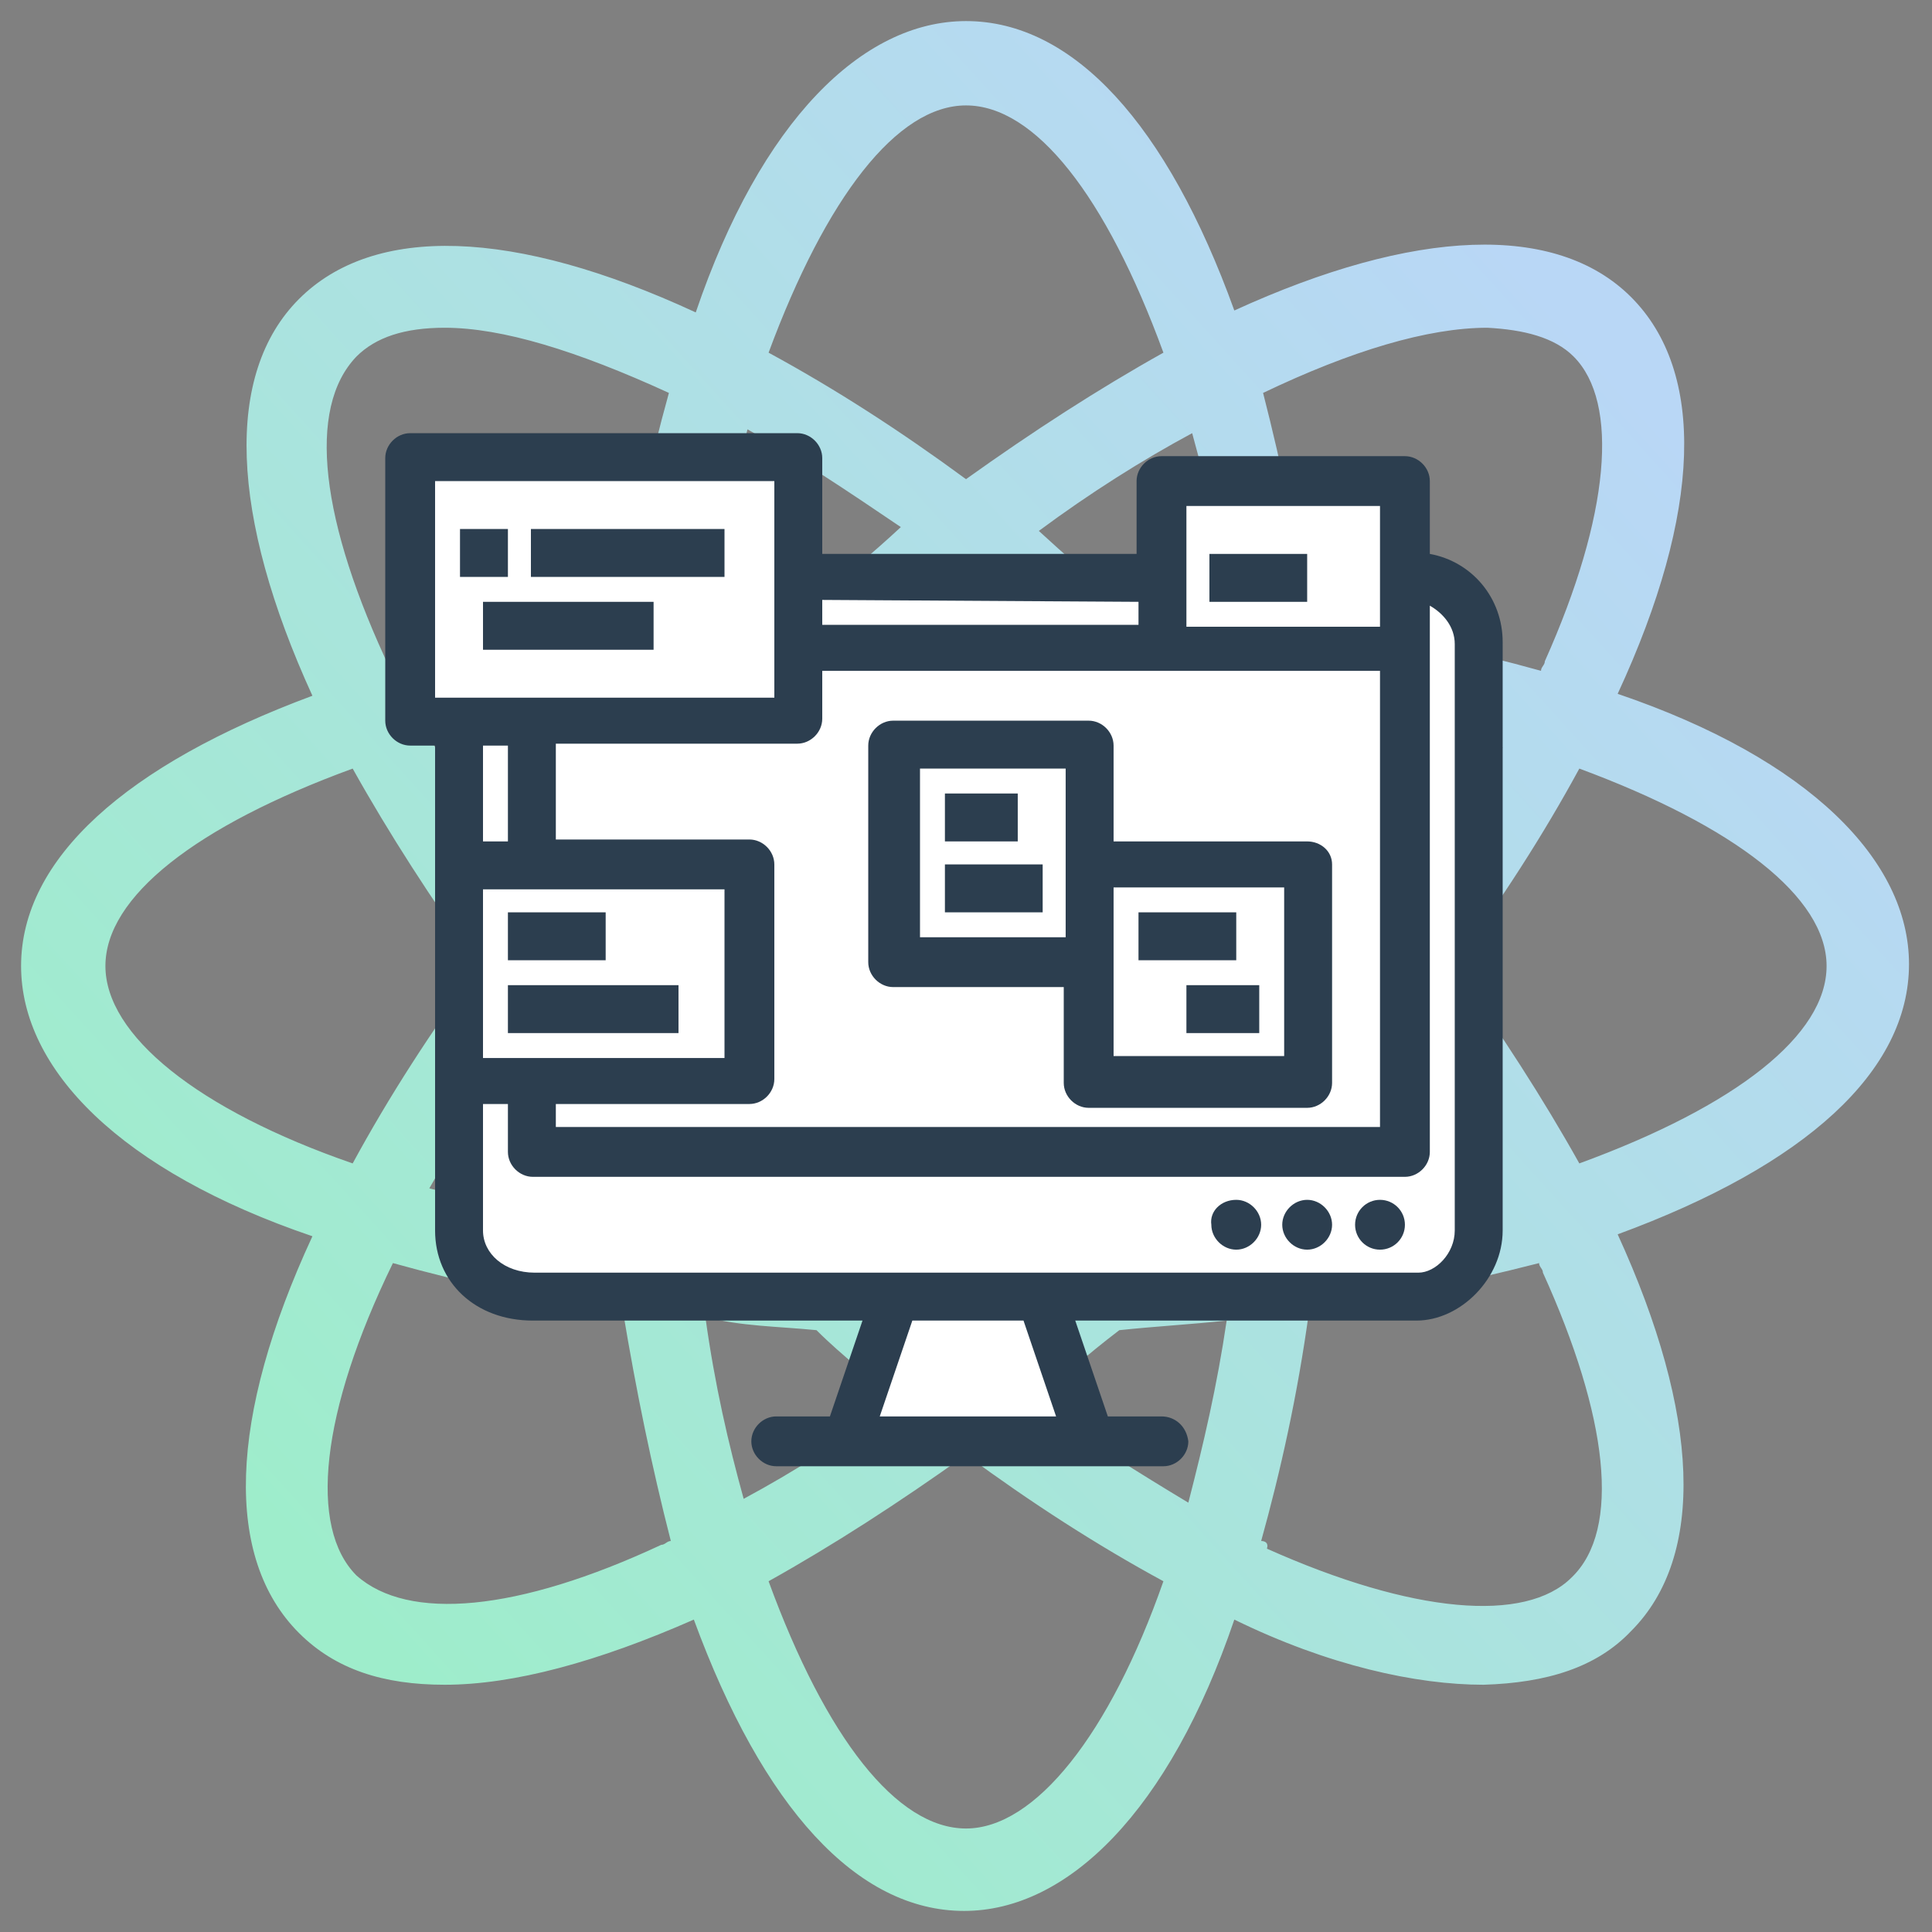
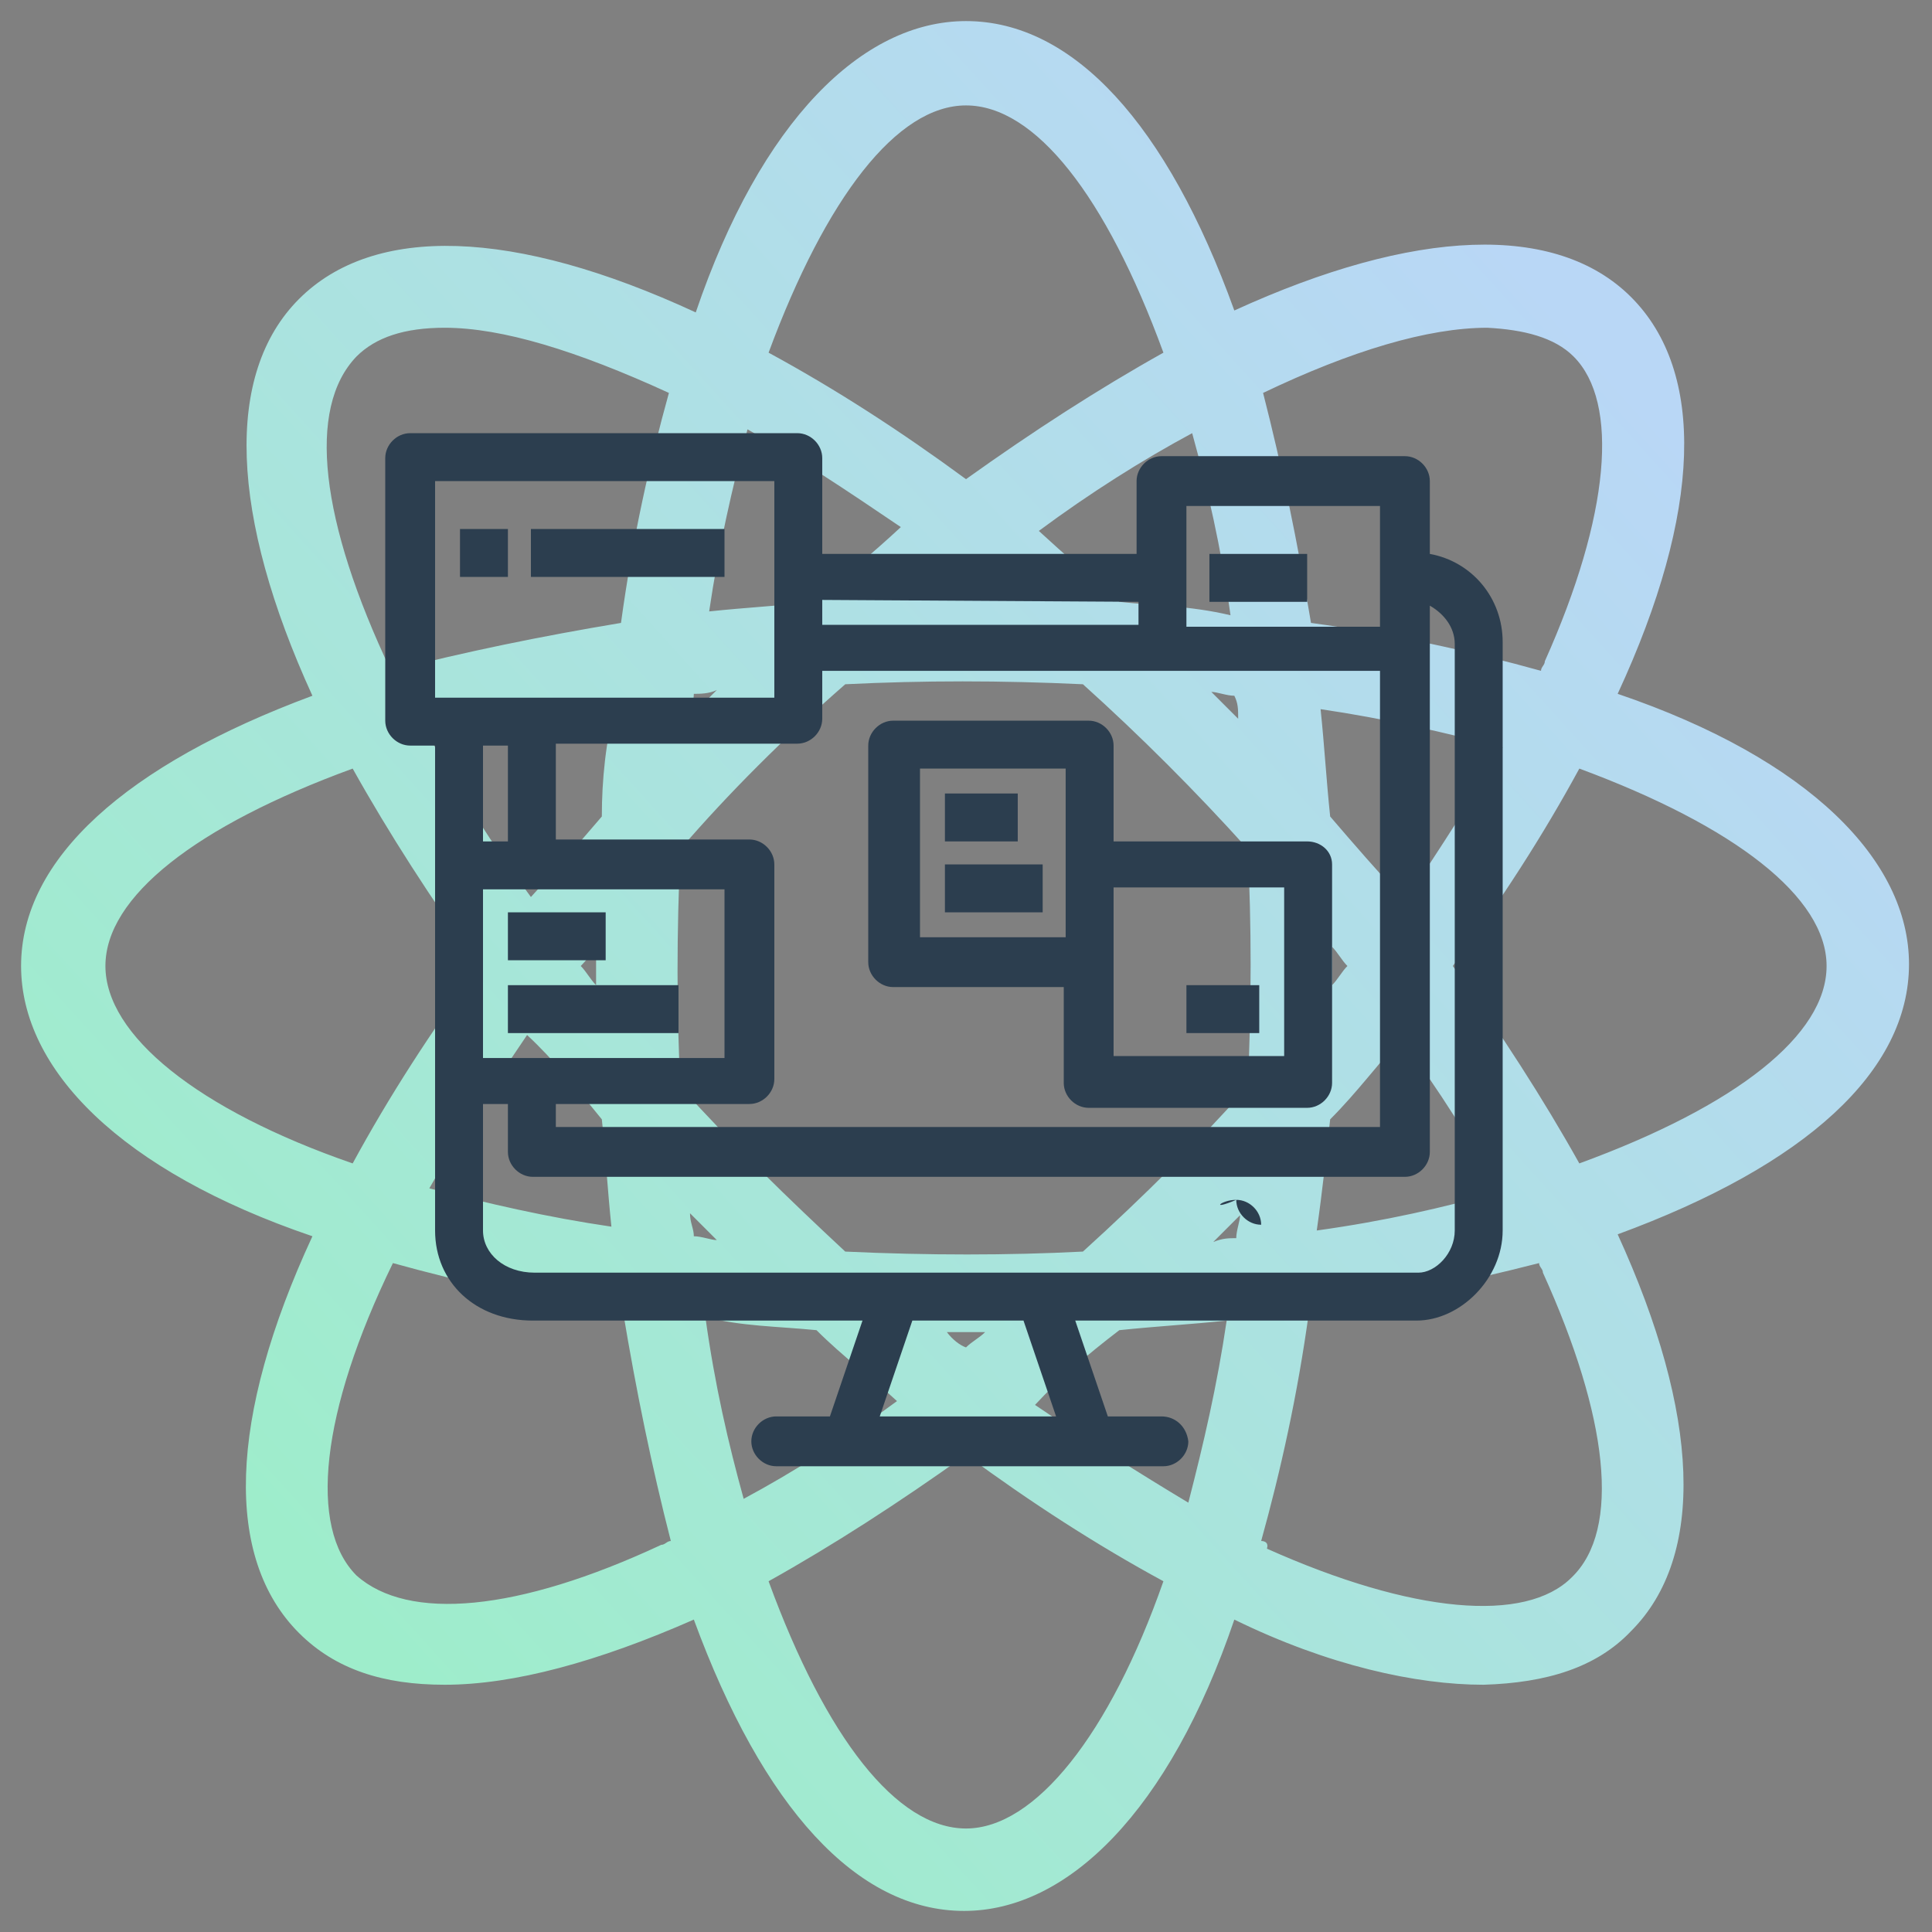
<svg xmlns="http://www.w3.org/2000/svg" version="1.1" id="Capa_1" x="0px" y="0px" viewBox="0 0 100.8 100.8" style="enable-background:new 0 0 100.8 100.8;" xml:space="preserve">
  <rect x="0" y="0" width="100.8" height="100.8" fill="#808080" stroke="none" />
  <style type="text/css">
	.st0{fill:url(#SVGID_1_);}
	.st1{fill:#FFFFFF;}
	.st2{fill:#2C3E4F;}
</style>
  <g id="_x32_98_x2C__web_x2C__atom_x2C__coding">
    <g>
      <linearGradient id="SVGID_1_" gradientUnits="userSpaceOnUse" x1="15.809" y1="81.793" x2="84.746" y2="19.24">
        <stop offset="0" style="stop-color:#9EEDCB" />
        <stop offset="1" style="stop-color:#B9D7F6" />
      </linearGradient>
      <path class="st0" d="M85.1,85.1c3.9-3.9,3.6-11.3-0.7-20.7c9.8-3.6,15.2-8.5,15.2-14.1c0-5.4-5.2-10.7-15.2-14.1    c4.4-9.5,4.6-16.8,0.7-20.7c-3.9-3.9-11.3-3.6-20.7,0.7C60.9,6.5,56,1.1,50.4,1.1c-5.4,0-10.7,5.2-14.1,15.2    c-9.5-4.4-16.8-4.6-20.7-0.7c-3.9,3.9-3.6,11.3,0.7,20.7C6.6,39.9,1.1,44.8,1.1,50.4c0,5.4,5.2,10.7,15.2,14.1    c-4.4,9.5-4.6,16.8-0.7,20.7c1.9,1.9,4.4,2.7,7.6,2.7c3.6,0,8-1.2,13-3.4c3.6,9.8,8.5,15.2,14.1,15.2c5.4,0,10.7-5.2,14.1-15.2    c4.9,2.4,9.5,3.4,13,3.4C80.7,87.8,83.3,87,85.1,85.1z M95.3,50.4c0,3.6-4.7,7.3-12.9,10.3c-1.9-3.4-4.1-6.8-6.6-10.3    c2.5-3.4,4.7-6.8,6.6-10.3C90.5,43.1,95.3,46.8,95.3,50.4z M56.5,65.3c-3.9,0.2-8.1,0.2-12.4,0c-2.9-2.7-5.9-5.6-8.6-8.6    c-0.2-3.9-0.2-8,0-12.4c2.5-2.9,5.4-5.8,8.6-8.6c4.1-0.2,8.1-0.2,12.4,0c3,2.7,5.9,5.6,8.6,8.6c0.2,3.9,0.2,8.1,0,12.4    C62.6,59.5,59.7,62.4,56.5,65.3z M69.5,49.4c0.3,0.3,0.5,0.7,0.8,1c-0.3,0.3-0.5,0.7-0.8,1C69.5,50.6,69.5,50.2,69.5,49.4z     M69.4,42.6c-0.2-1.9-0.3-3.7-0.5-5.6c3.4,0.5,6.4,1.2,9.5,2c-1.5,2.5-3.2,5.2-5.1,8C71.9,45.5,70.6,44,69.4,42.6z M64.6,37.5    c-0.5-0.5-0.8-0.8-1.4-1.4c0.3,0,0.8,0.2,1.2,0.2C64.6,36.7,64.6,37,64.6,37.5z M58.4,31.4c-1.4-1.2-2.9-2.5-4.2-3.7    c2.7-2,5.4-3.7,8-5.1c0.8,2.9,1.5,5.9,2,9.5C62.1,31.6,60.2,31.6,58.4,31.4z M51.4,31.3c-0.8,0-1.2,0-2,0c0.3-0.3,0.7-0.5,1-0.8    C50.7,30.6,51.1,30.9,51.4,31.3z M42.6,31.4c-1.9,0.2-3.7,0.3-5.6,0.5c0.5-3.4,1.2-6.4,2-9.5c2.5,1.4,5.2,3.2,8,5.1    C45.5,28.9,44,30.1,42.6,31.4z M37.4,36c-0.5,0.5-0.8,0.8-1.4,1.4c0-0.3,0.2-0.8,0.2-1.2C36.5,36.2,37,36.2,37.4,36z M31.4,42.6    c-1.2,1.4-2.5,2.9-3.7,4.2c-2-2.7-3.7-5.4-5.1-8c2.9-0.8,5.9-1.5,9.5-2C31.6,38.7,31.4,40.7,31.4,42.6z M31.1,49.4    c0,0.8,0,1.2,0,2c-0.3-0.3-0.5-0.7-0.8-1C30.6,50.1,30.9,49.7,31.1,49.4z M31.4,58.4c0.2,1.9,0.3,3.7,0.5,5.6    c-3.4-0.5-6.4-1.2-9.5-2c1.4-2.5,3.2-5.2,5.1-8C28.9,55.3,30.1,56.8,31.4,58.4z M36,63.3c0.5,0.5,0.8,0.8,1.4,1.4    c-0.3,0-0.8-0.2-1.2-0.2C36.2,64.1,36,63.8,36,63.3z M42.6,69.4c1.4,1.4,2.9,2.5,4.2,3.7c-2.7,2-5.4,3.7-8,5.1    c-0.8-2.9-1.5-5.9-2-9.5C38.6,69.2,40.6,69.2,42.6,69.4z M49.4,69.5c0.8,0,1.2,0,2,0c-0.3,0.3-0.7,0.5-1,0.8    C50.1,70.2,49.7,69.9,49.4,69.5z M58.4,69.4c1.9-0.2,3.7-0.3,5.6-0.5c-0.5,3.4-1.2,6.4-2,9.5c-2.5-1.5-5.2-3.2-8-5.1    C55.3,71.9,56.7,70.7,58.4,69.4z M63.3,64.8c0.5-0.5,0.8-0.8,1.4-1.4c0,0.3-0.2,0.8-0.2,1.2C64.1,64.6,63.8,64.6,63.3,64.8z     M69.4,58.4c1.4-1.4,2.5-2.9,3.7-4.2c2,2.7,3.7,5.4,5.1,8c-2.9,0.8-5.9,1.5-9.5,2C69,62.1,69.2,60.2,69.4,58.4z M82.1,18.6    c2.4,2.4,1.9,8.3-1.5,15.9c0,0.2-0.2,0.3-0.2,0.5c-3.6-1-7.6-1.9-12-2.5c-0.7-4.2-1.5-8.1-2.5-12c4.6-2.2,8.6-3.4,11.7-3.4    C79.5,17.2,81.1,17.6,82.1,18.6z M50.4,5.5c3.6,0,7.3,4.7,10.3,12.9c-3.4,1.9-6.8,4.1-10.3,6.6c-3.4-2.5-6.8-4.7-10.3-6.6    C43.1,10.3,46.8,5.5,50.4,5.5z M18.6,18.6c1-1,2.5-1.5,4.6-1.5c3,0,6.9,1.2,11.7,3.4c-1,3.6-1.9,7.6-2.5,12    c-4.2,0.7-8.1,1.5-12,2.5C16.7,27.2,16,21.3,18.6,18.6z M5.5,50.4c0-3.6,4.7-7.3,12.9-10.3c1.9,3.4,4.1,6.8,6.6,10.3    c-2.5,3.4-4.7,6.8-6.6,10.3C10.3,57.9,5.5,54,5.5,50.4z M18.6,82.2c-2.5-2.5-1.9-8.5,1.9-16.3c3.6,1,7.6,1.9,12,2.5    c0.7,4.2,1.5,8.1,2.5,12c-0.2,0-0.3,0.2-0.5,0.2C27,84.1,21.3,84.6,18.6,82.2z M50.4,95.4c-3.6,0-7.3-4.7-10.3-12.9    c3.4-1.9,6.8-4.1,10.3-6.6c3.4,2.5,6.8,4.7,10.3,6.6C57.9,90.5,54,95.4,50.4,95.4z M65.8,80.4c1-3.6,1.9-7.6,2.5-12    c4.2-0.7,8.1-1.5,12-2.5c0,0.2,0.2,0.3,0.2,0.5c3.4,7.5,4.1,13.4,1.5,15.9c-2.4,2.4-8.3,1.9-15.9-1.5C66.2,80.5,66,80.4,65.8,80.4    z" />
    </g>
  </g>
  <g id="Layer_1_00000058573747445428758480000010577069586240983951_">
</g>
-   <polygon class="st1" points="21.6,23.8 41.3,23.8 41.8,30.2 60.4,30.2 60.8,25.1 73.1,25.1 73.4,29.6 77.4,32 77.4,65.2 75.3,67.6   54.3,67.6 56.6,75 44.1,75 46.5,68.2 25.3,67.4 23.3,63.9 23.5,38.1 20.9,37.6 " />
  <g>
    <g>
      <g id="_x35_50_x2C__Chat_x2C__Communication_x2C__Laptop_x2C__Monitor">
        <g>
-           <ellipse class="st2" cx="72" cy="63.9" rx="1.3" ry="1.3" />
-           <path class="st2" d="M68.2,62.6c0.7,0,1.3,0.6,1.3,1.3c0,0.7-0.6,1.3-1.3,1.3c-0.7,0-1.3-0.6-1.3-1.3      C66.9,63.2,67.5,62.6,68.2,62.6z" />
-           <path class="st2" d="M64.5,62.6c0.7,0,1.3,0.6,1.3,1.3c0,0.7-0.6,1.3-1.3,1.3c-0.7,0-1.3-0.6-1.3-1.3      C63.1,63.2,63.7,62.6,64.5,62.6z" />
+           <path class="st2" d="M64.5,62.6c0.7,0,1.3,0.6,1.3,1.3c-0.7,0-1.3-0.6-1.3-1.3      C63.1,63.2,63.7,62.6,64.5,62.6z" />
          <path class="st2" d="M60.6,73.9h-2.8l-1.7-5h17.8c2.3,0,4.5-2.2,4.5-4.7V33.5c0-2.3-1.6-4.2-3.8-4.6v-3.8c0-0.7-0.6-1.3-1.3-1.3      H60.6c-0.7,0-1.3,0.6-1.3,1.3v3.8H42.9v-5c0-0.7-0.6-1.3-1.3-1.3H21.4c-0.7,0-1.3,0.6-1.3,1.3v13.7c0,0.7,0.6,1.3,1.3,1.3h1.3      c0,3,0,22.4,0,25.3c0,2.7,2.1,4.7,5.1,4.7h17.2l-1.7,5h-2.8c-0.7,0-1.3,0.6-1.3,1.3c0,0.7,0.6,1.3,1.3,1.3c7.2,0,13,0,20.2,0      c0.7,0,1.3-0.6,1.3-1.3C61.9,74.4,61.3,73.9,60.6,73.9z M25.2,46.4h12.6v8.8H25.2V46.4z M29,57.6h10.1c0.7,0,1.3-0.6,1.3-1.3      V45.1c0-0.7-0.6-1.3-1.3-1.3H29v-5h12.6c0.7,0,1.3-0.6,1.3-1.3V35c0.4,0,27.7,0,29.1,0v23.8H29V57.6z M61.9,26.4H72      c0,2.9,0,3.5,0,6.3H61.9V26.4z M59.4,31.4v1.2H42.9v-1.3L59.4,31.4L59.4,31.4z M22.7,25.1h17.7v11.3H22.7V25.1z M26.5,38.9v5      h-1.3v-5H26.5z M25.2,64.2v-6.6h1.3v2.5c0,0.7,0.6,1.3,1.3,1.3h45.5c0.7,0,1.3-0.6,1.3-1.3c0-1,0-27.8,0-28.5      c0.7,0.4,1.3,1.1,1.3,2v30.6c0,1.2-1,2.2-1.9,2.2c-1.3,0-44.2,0-46.1,0C26.3,66.4,25.2,65.4,25.2,64.2z M45.9,73.9l1.7-5h5.8      l1.7,5H45.9z" />
          <path class="st2" d="M68.2,43.9H58.1v-5c0-0.7-0.6-1.3-1.3-1.3H46.6c-0.7,0-1.3,0.6-1.3,1.3v11.3c0,0.7,0.6,1.3,1.3,1.3h8.9v5      c0,0.7,0.6,1.3,1.3,1.3h11.4c0.7,0,1.3-0.6,1.3-1.3V45.1C69.5,44.4,68.9,43.9,68.2,43.9z M48,48.9v-8.8h7.6c0,1.8,0,7,0,8.8H48z       M67,55.1h-8.9c0-1.8,0-7,0-8.8H67V55.1z" />
          <rect x="24" y="27.6" class="st2" width="2.5" height="2.5" />
          <rect x="63.1" y="28.9" class="st2" width="5.1" height="2.5" />
-           <rect x="59.4" y="47.6" class="st2" width="5.1" height="2.5" />
          <rect x="26.5" y="47.6" class="st2" width="5.1" height="2.5" />
          <rect x="26.5" y="51.4" class="st2" width="8.9" height="2.5" />
          <rect x="61.9" y="51.4" class="st2" width="3.8" height="2.5" />
          <rect x="49.3" y="45.1" class="st2" width="5.1" height="2.5" />
          <rect x="49.3" y="41.4" class="st2" width="3.8" height="2.5" />
          <rect x="27.7" y="27.6" class="st2" width="10.1" height="2.5" />
-           <rect x="25.2" y="31.4" class="st2" width="8.9" height="2.5" />
        </g>
      </g>
      <g id="Layer_1_00000176004432786293091360000014768700143176157845_">
		</g>
    </g>
  </g>
</svg>